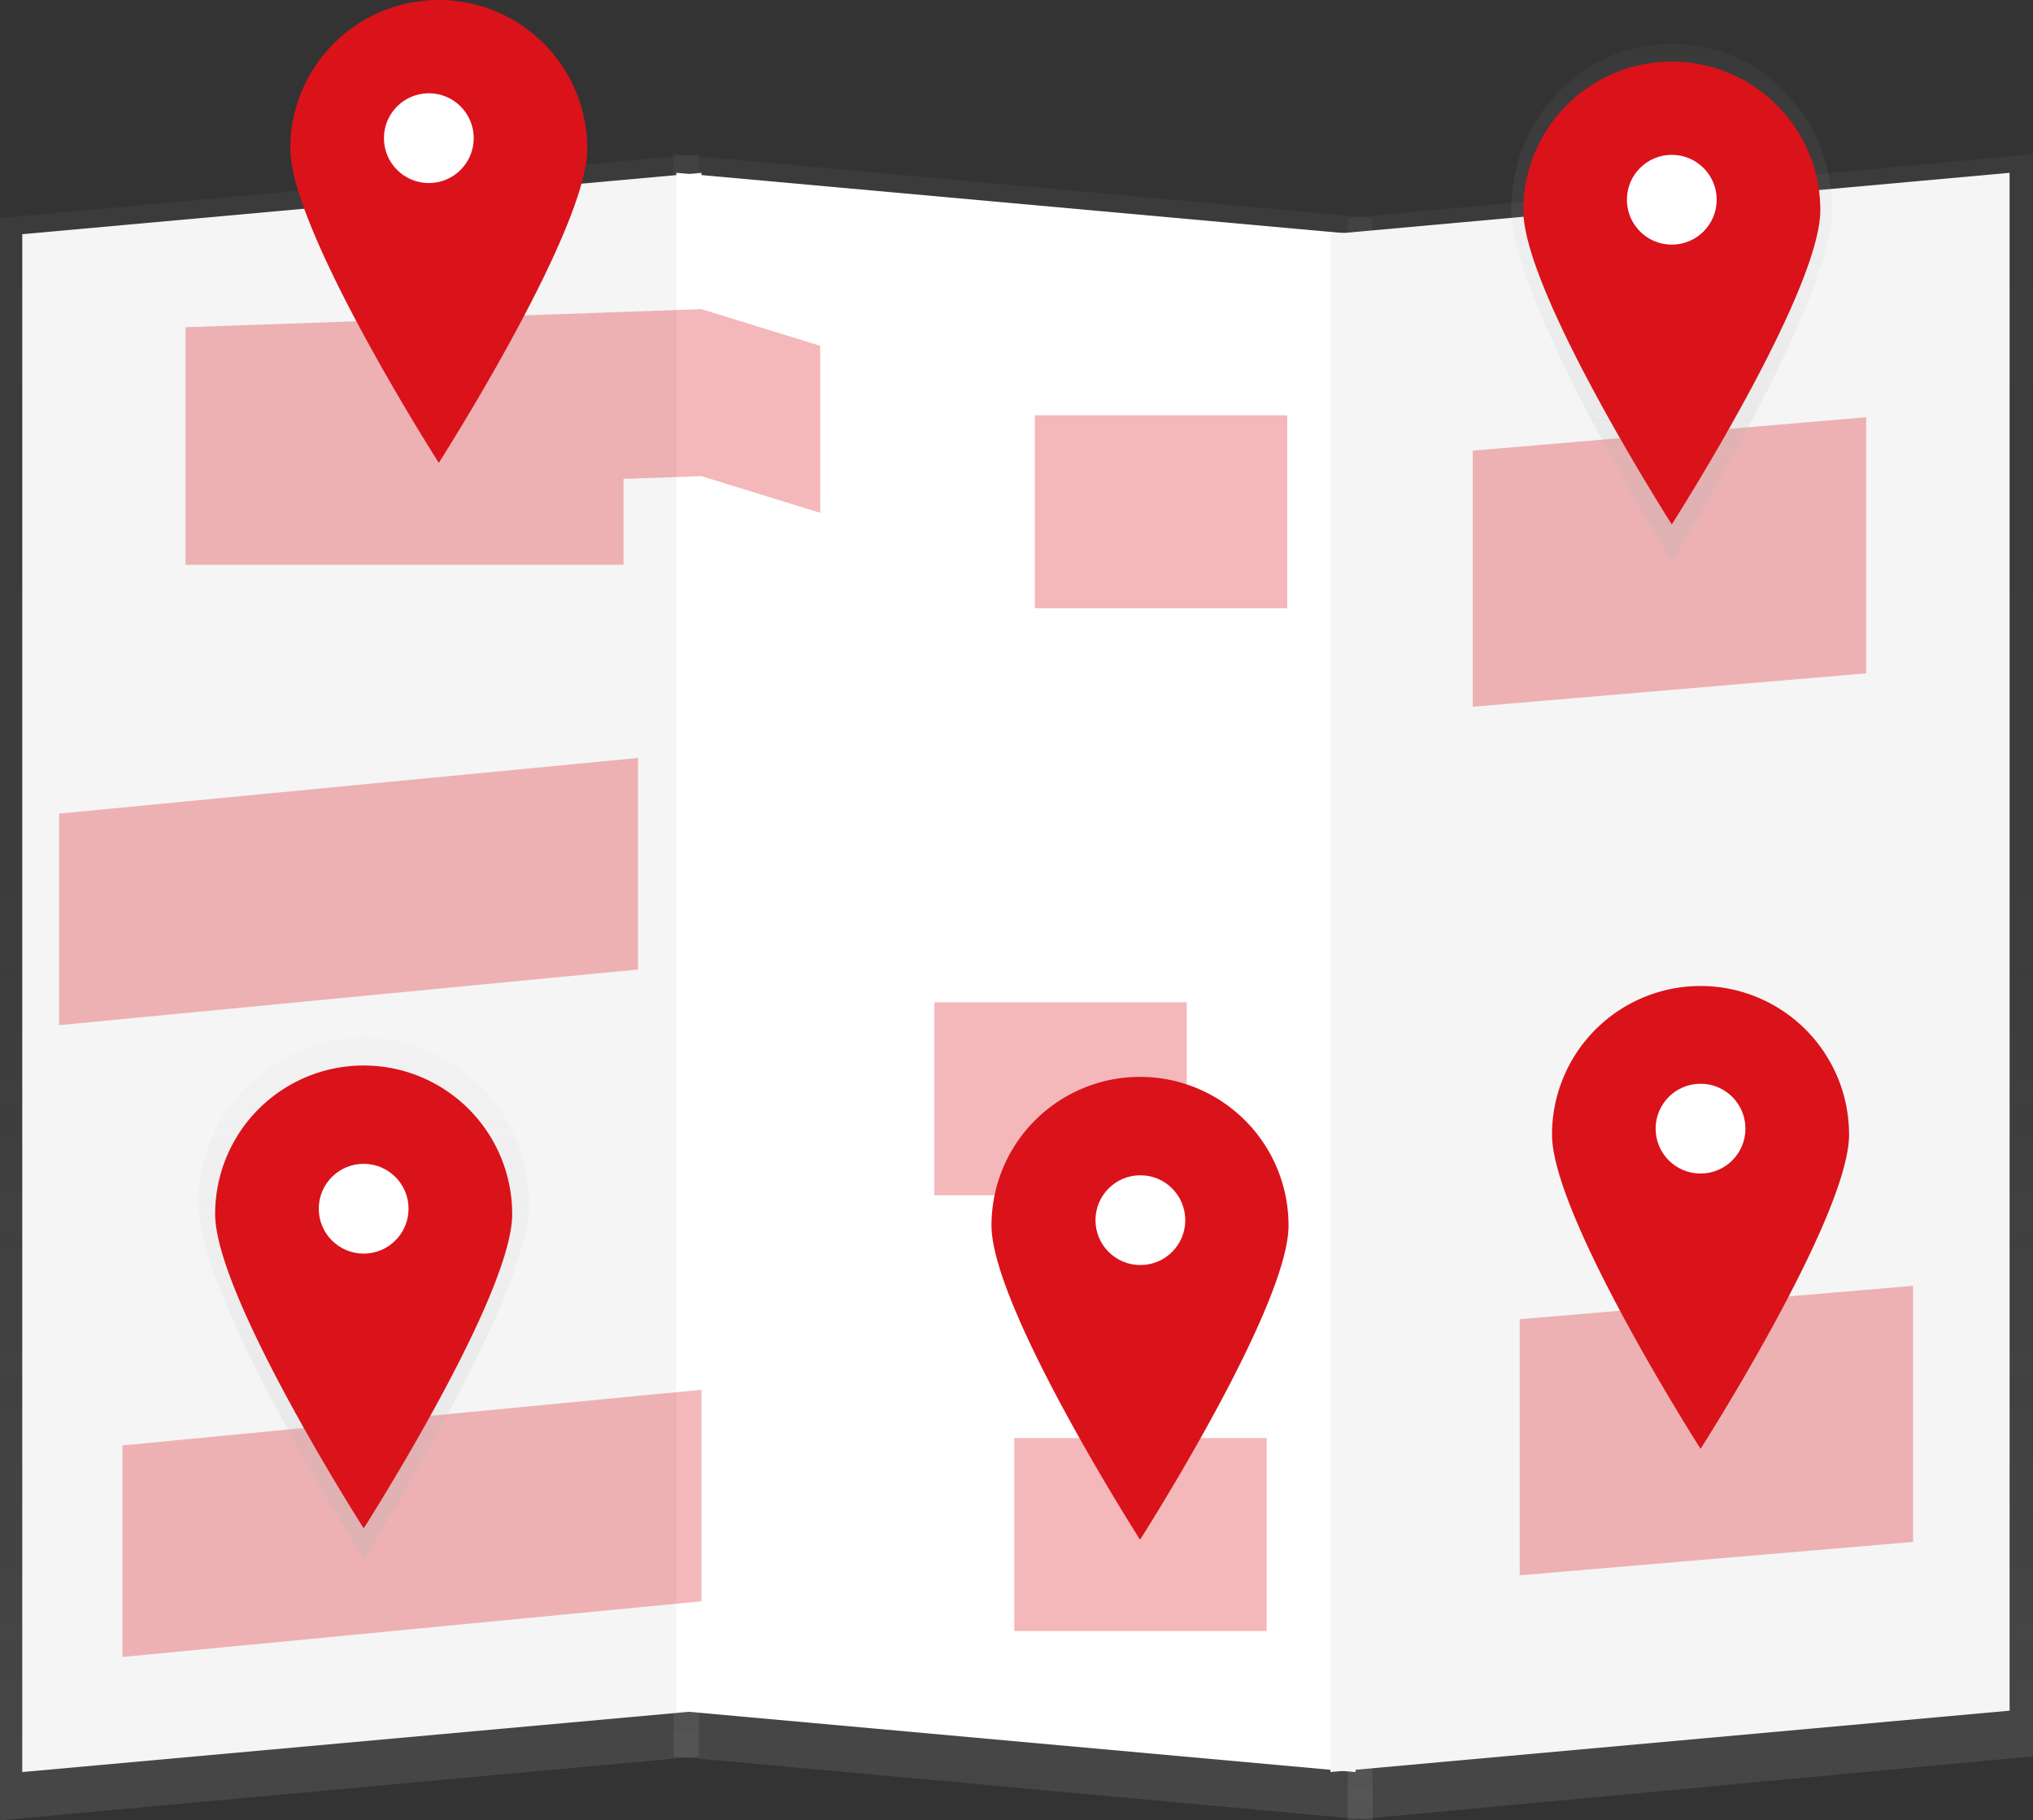
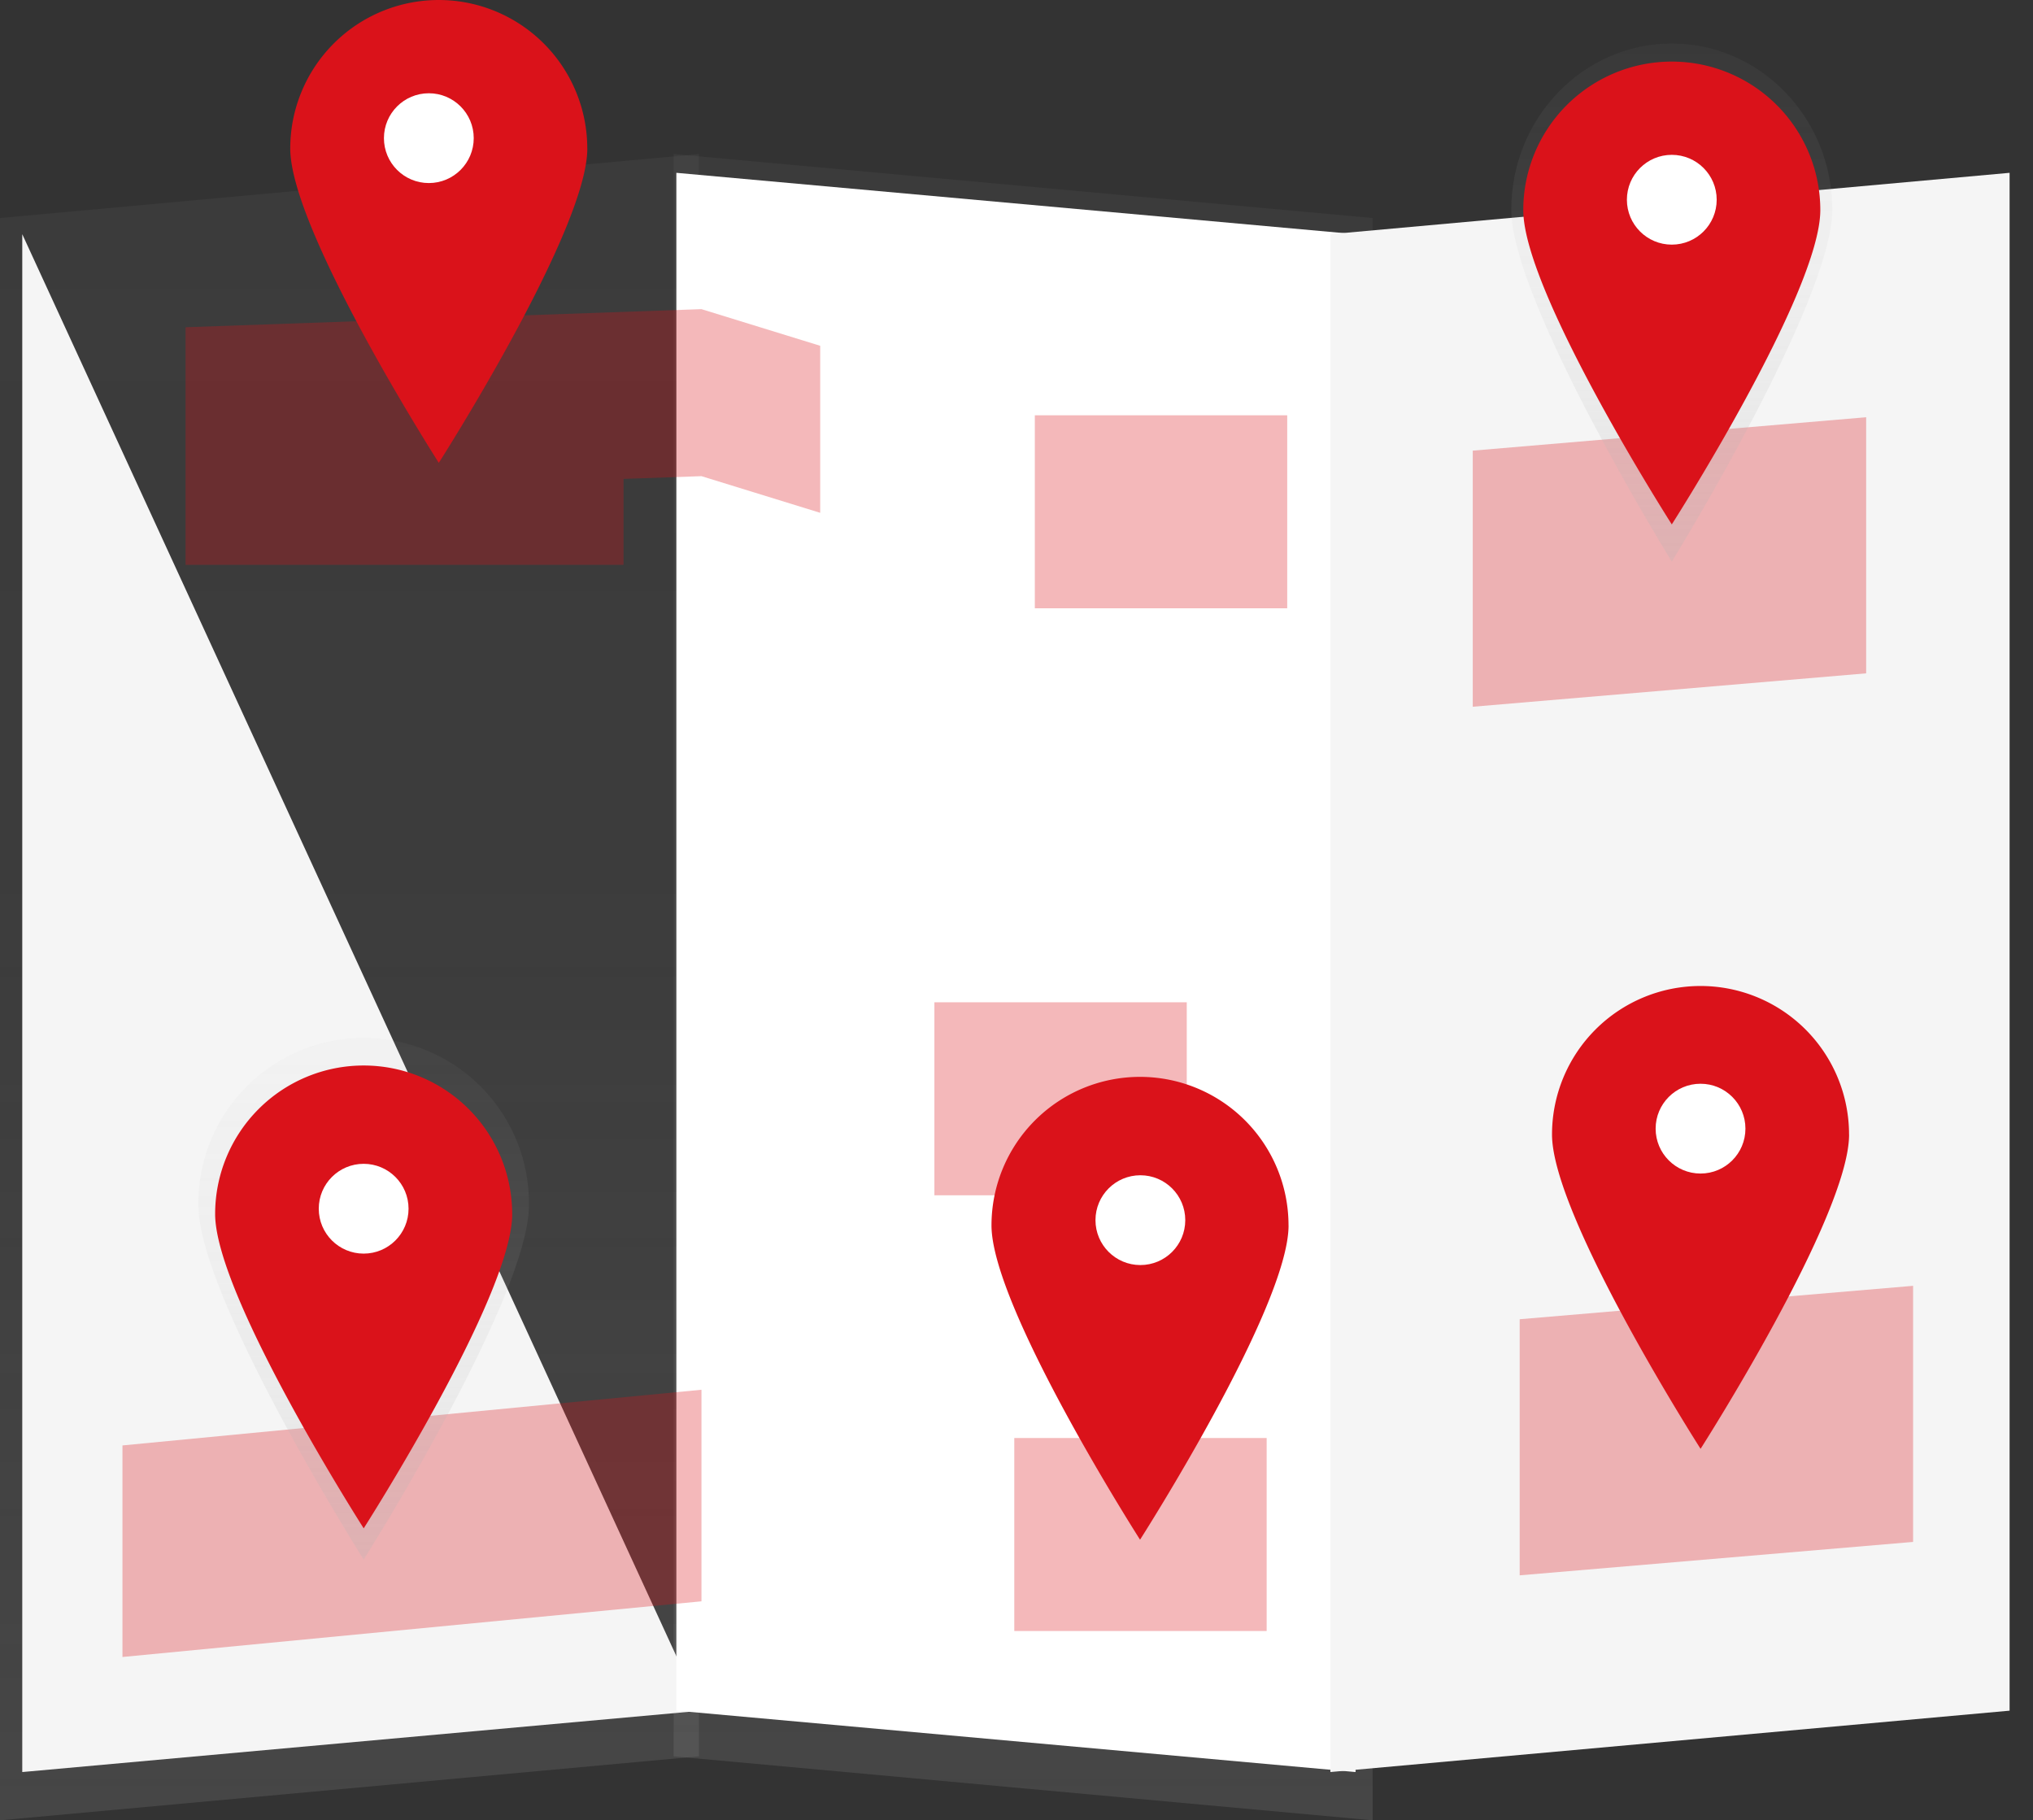
<svg xmlns="http://www.w3.org/2000/svg" width="250" height="223.836" viewBox="0 0 250 223.836">
  <rect x="0" y="0" width="250" height="223.836" fill="#333333" stroke="none" />
  <defs>
    <linearGradient id="a" x1="0.5" y1="1" x2="0.5" gradientUnits="objectBoundingBox">
      <stop offset="0" stop-color="gray" stop-opacity="0.251" />
      <stop offset="0.535" stop-color="gray" stop-opacity="0.122" />
      <stop offset="1" stop-color="gray" stop-opacity="0.102" />
    </linearGradient>
    <linearGradient id="d" x1="0.5" y1="1" x2="0.5" gradientUnits="objectBoundingBox">
      <stop offset="0" stop-color="#b3b3b3" stop-opacity="0.251" />
      <stop offset="0.535" stop-color="#b3b3b3" stop-opacity="0.102" />
      <stop offset="1" stop-color="#b3b3b3" stop-opacity="0.051" />
    </linearGradient>
    <linearGradient id="e" x1="0.5" y1="1" x2="0.5" gradientUnits="objectBoundingBox">
      <stop offset="0" stop-opacity="0.122" />
      <stop offset="0.551" stop-opacity="0.09" />
      <stop offset="1" stop-opacity="0.02" />
    </linearGradient>
    <linearGradient id="g" x1="0.5" y1="1" x2="0.5" gradientUnits="objectBoundingBox">
      <stop offset="0.005" stop-opacity="0.122" />
      <stop offset="0.551" stop-opacity="0.09" />
      <stop offset="1" stop-opacity="0.051" />
    </linearGradient>
  </defs>
  <path d="M85.955,262.664,0,270.526V73.5l85.955-7.863Z" transform="translate(0 -46.691)" fill="url(#a)" />
  <path d="M297.81,262.664l85.955,7.863V73.5L297.81,65.634Z" transform="translate(-214.975 -46.691)" fill="url(#a)" />
-   <path d="M679.89,262.664l-84.269,7.863V73.5l84.269-7.863Z" transform="translate(-429.89 -46.691)" fill="url(#a)" />
-   <path d="M93.009,262.734,9.488,270.281V81.175l83.521-7.546Z" transform="translate(-6.75 -52.378)" fill="#f5f5f5" />
+   <path d="M93.009,262.734,9.488,270.281V81.175Z" transform="translate(-6.75 -52.378)" fill="#f5f5f5" />
  <path d="M298.865,262.734l83.521,7.546V81.175l-83.521-7.546Z" transform="translate(-215.693 -52.378)" fill="#fff" />
  <path d="M671.763,262.734l-83.521,7.546V81.175l83.521-7.546Z" transform="translate(-424.641 -52.378)" fill="#f5f5f5" />
  <path d="M142.5,135.494,79.065,137.72v29.21H132.92V156.368l9.585-.336,14.6,4.508V140Z" transform="translate(-56.245 -97.48)" fill="#da121a" opacity="0.3" />
  <path d="M123.381,637.284l-71.2,6.846V618.115l71.2-6.846Z" transform="translate(-37.122 -440.375)" fill="#da121a" opacity="0.3" />
-   <path d="M96.381,358.284l-71.2,6.846V339.115l71.2-6.846Z" transform="translate(-17.915 -239.069)" fill="#da121a" opacity="0.3" />
  <rect width="31.035" height="23.733" transform="translate(124.728 176.827)" fill="#da121a" opacity="0.3" />
  <rect width="31.035" height="23.733" transform="translate(114.903 123.248)" fill="#da121a" opacity="0.3" />
  <rect width="31.035" height="23.733" transform="translate(127.254 51.067)" fill="#da121a" opacity="0.3" />
  <path d="M717.266,598.484l-48.378,4.108V571.1l48.378-4.108Z" transform="translate(-482.011 -408.878)" fill="#da121a" opacity="0.3" />
  <path d="M697.266,214.484l-48.378,4.108V187.1l48.378-4.108Z" transform="translate(-467.783 -131.685)" fill="#da121a" opacity="0.3" />
  <path d="M860.991,91.65c0,11.291-19.737,43.264-19.737,43.264s-19.737-31.974-19.737-43.264,8.836-20.444,19.737-20.444S860.991,80.359,860.991,91.65Z" transform="translate(-635.673 -65.851)" fill="url(#d)" />
  <ellipse cx="5.967" cy="6.181" rx="5.967" ry="6.181" transform="translate(199.615 18.192)" fill="url(#e)" />
  <path d="M863.149,97.151c0,10.087-18.263,38.65-18.263,38.65s-18.263-28.564-18.263-38.65a18.263,18.263,0,1,1,36.526,0Z" transform="translate(-639.304 -71.315)" fill="#da121a" />
  <circle cx="5.521" cy="5.521" r="5.521" transform="translate(200.061 19.04)" fill="#fff" />
  <path d="M281.38,534.578c0,11.37-20.322,43.57-20.322,43.57s-20.322-32.2-20.322-43.57a20.324,20.324,0,1,1,40.645,0Z" transform="translate(-216.337 -386.369)" fill="url(#d)" />
  <ellipse cx="6.144" cy="6.224" rx="6.144" ry="6.224" transform="translate(38.576 142.355)" fill="url(#g)" />
  <path d="M284.4,539.914c0,10.087-18.263,38.65-18.263,38.65S247.869,550,247.869,539.914a18.263,18.263,0,1,1,36.526,0Z" transform="translate(-221.413 -390.629)" fill="#da121a" />
  <circle cx="5.521" cy="5.521" r="5.521" transform="translate(39.198 143.111)" fill="#fff" />
  <path d="M627.4,544.914c0,10.087-18.263,38.65-18.263,38.65S590.869,555,590.869,544.914a18.263,18.263,0,0,1,36.526,0Z" transform="translate(-468.944 -394.232)" fill="#da121a" />
  <circle cx="5.521" cy="5.521" r="5.521" transform="translate(134.712 144.518)" fill="#fff" />
  <path d="M875.4,504.914c0,10.087-18.263,38.65-18.263,38.65S838.869,515,838.869,504.914a18.263,18.263,0,1,1,36.526,0Z" transform="translate(-648.016 -365.406)" fill="#da121a" />
  <circle cx="5.521" cy="5.521" r="5.521" transform="translate(203.595 133.265)" fill="#fff" />
  <path d="M316.4,70.914c0,10.087-18.263,38.65-18.263,38.65S279.869,81,279.869,70.914a18.263,18.263,0,1,1,36.526,0Z" transform="translate(-244.177 -52.65)" fill="#da121a" />
  <circle cx="5.521" cy="5.521" r="5.521" transform="translate(47.213 11.468)" fill="#fff" />
</svg>